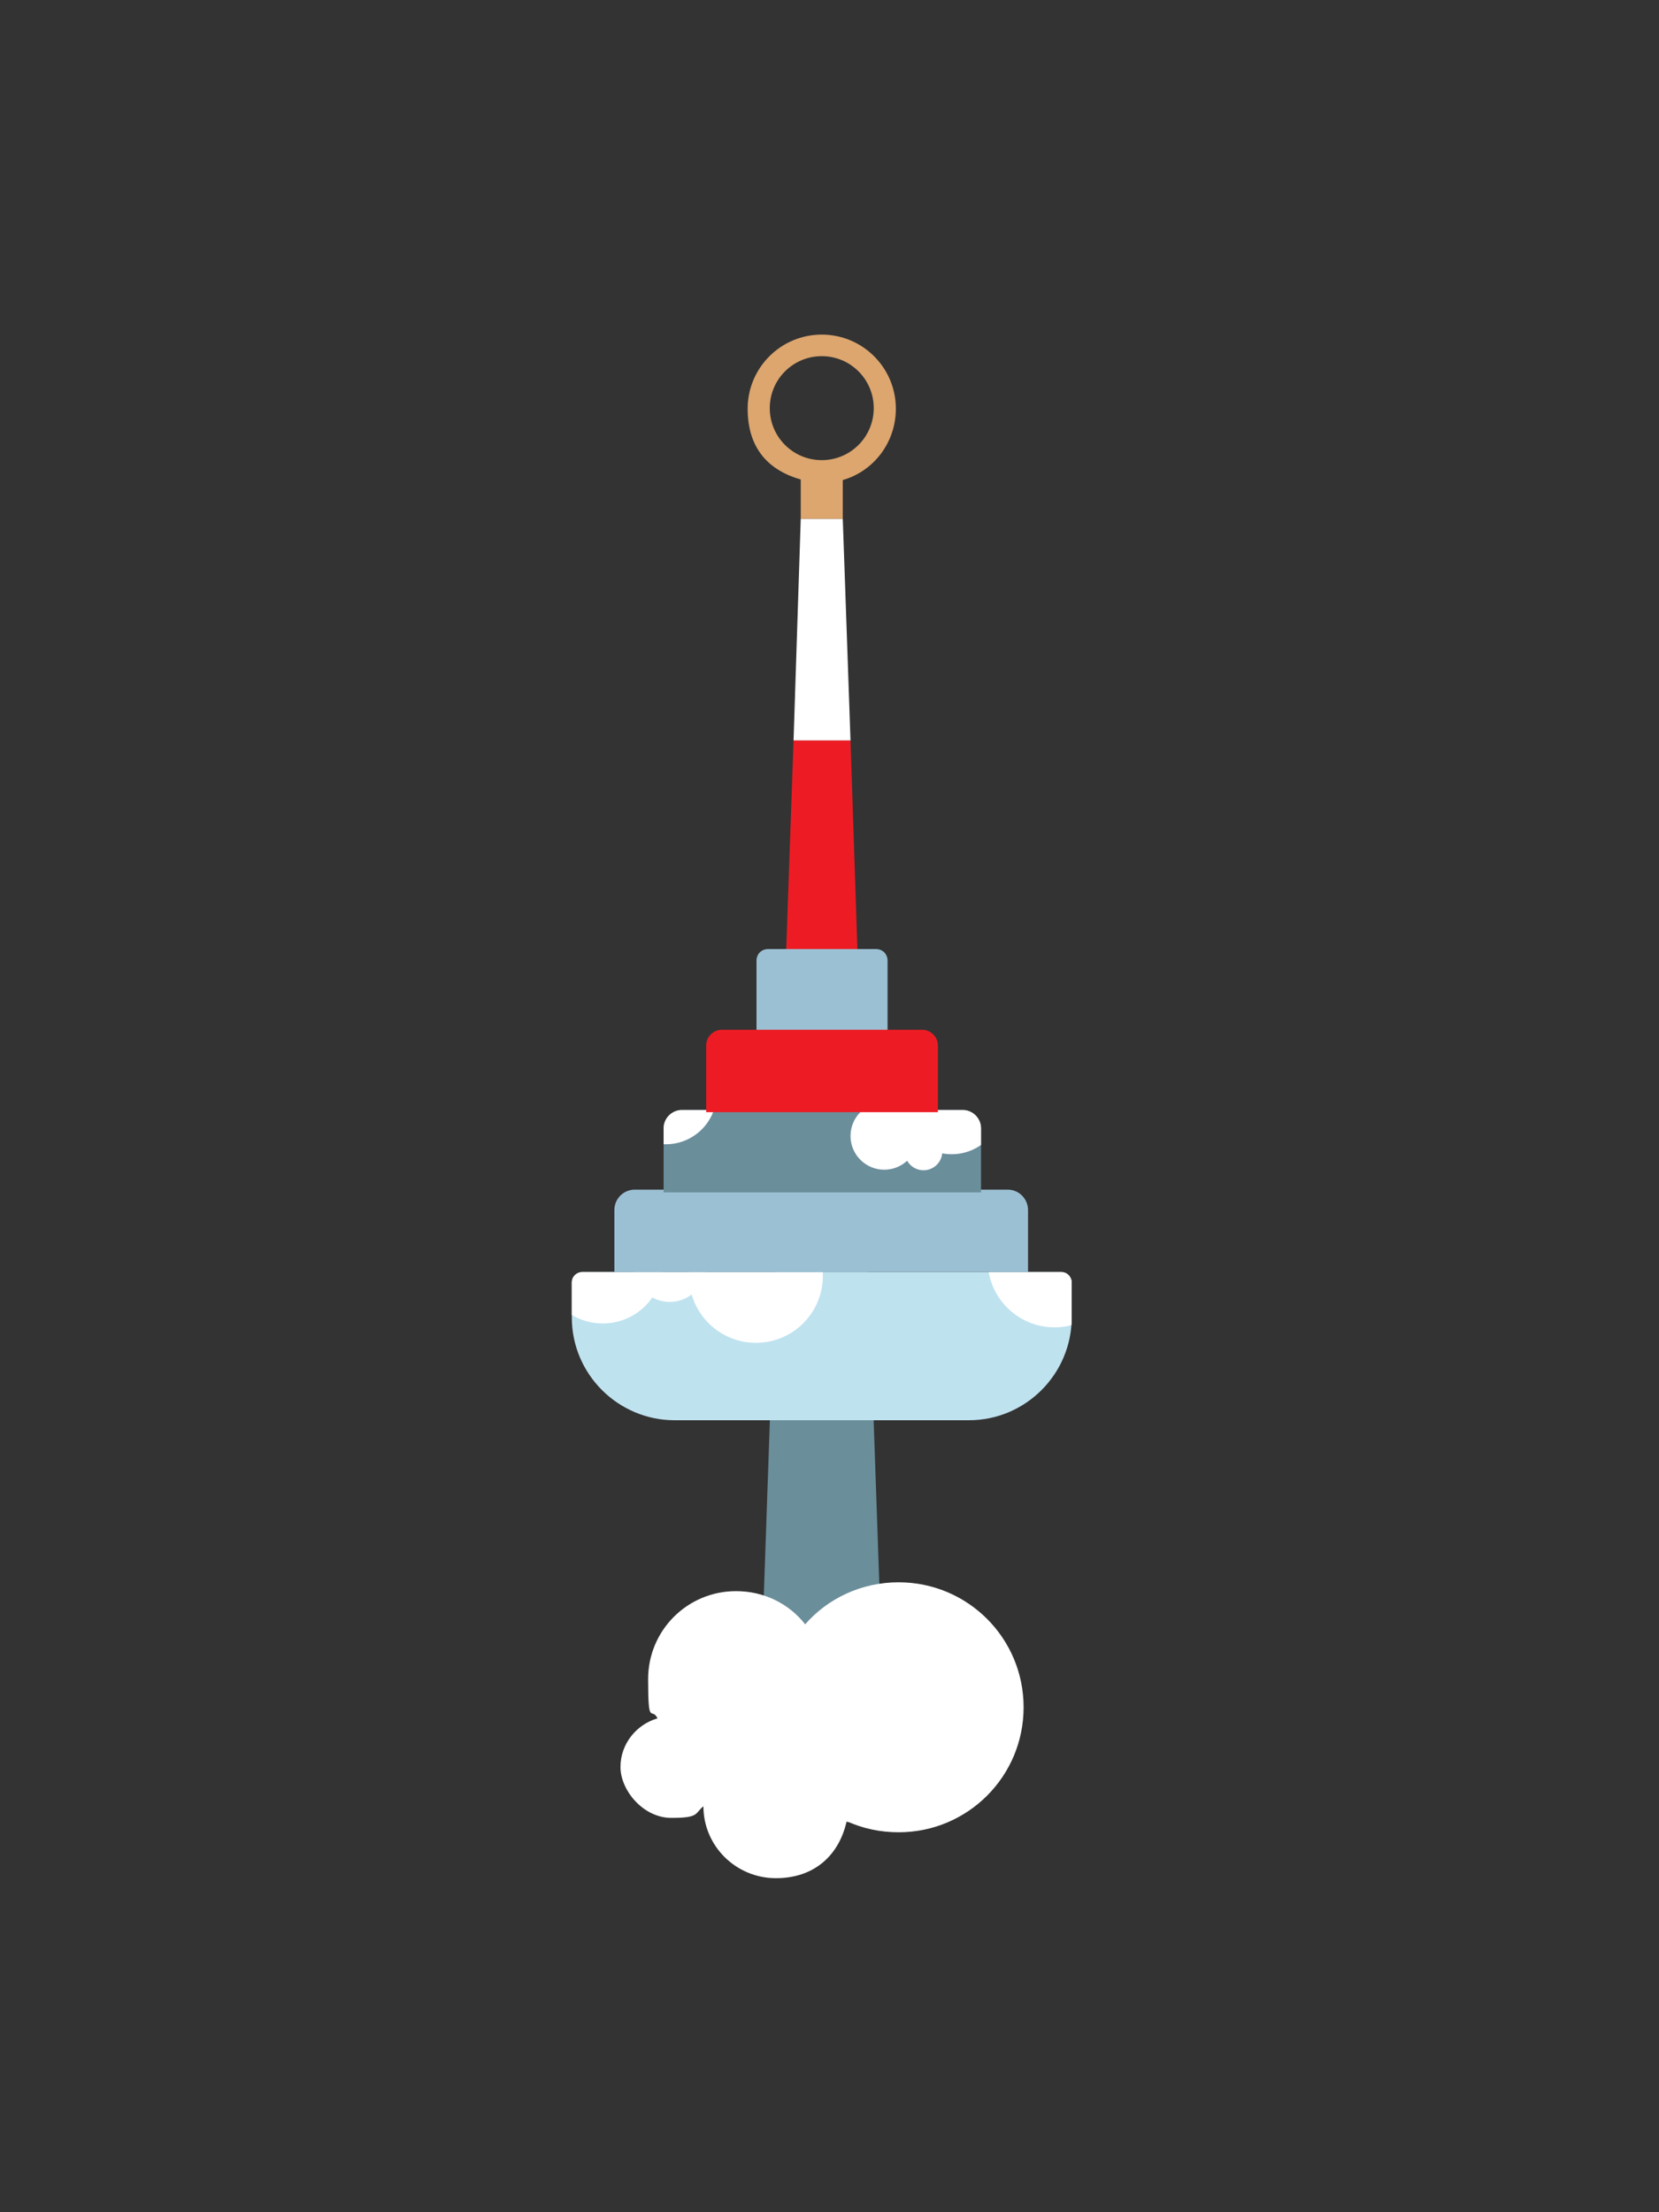
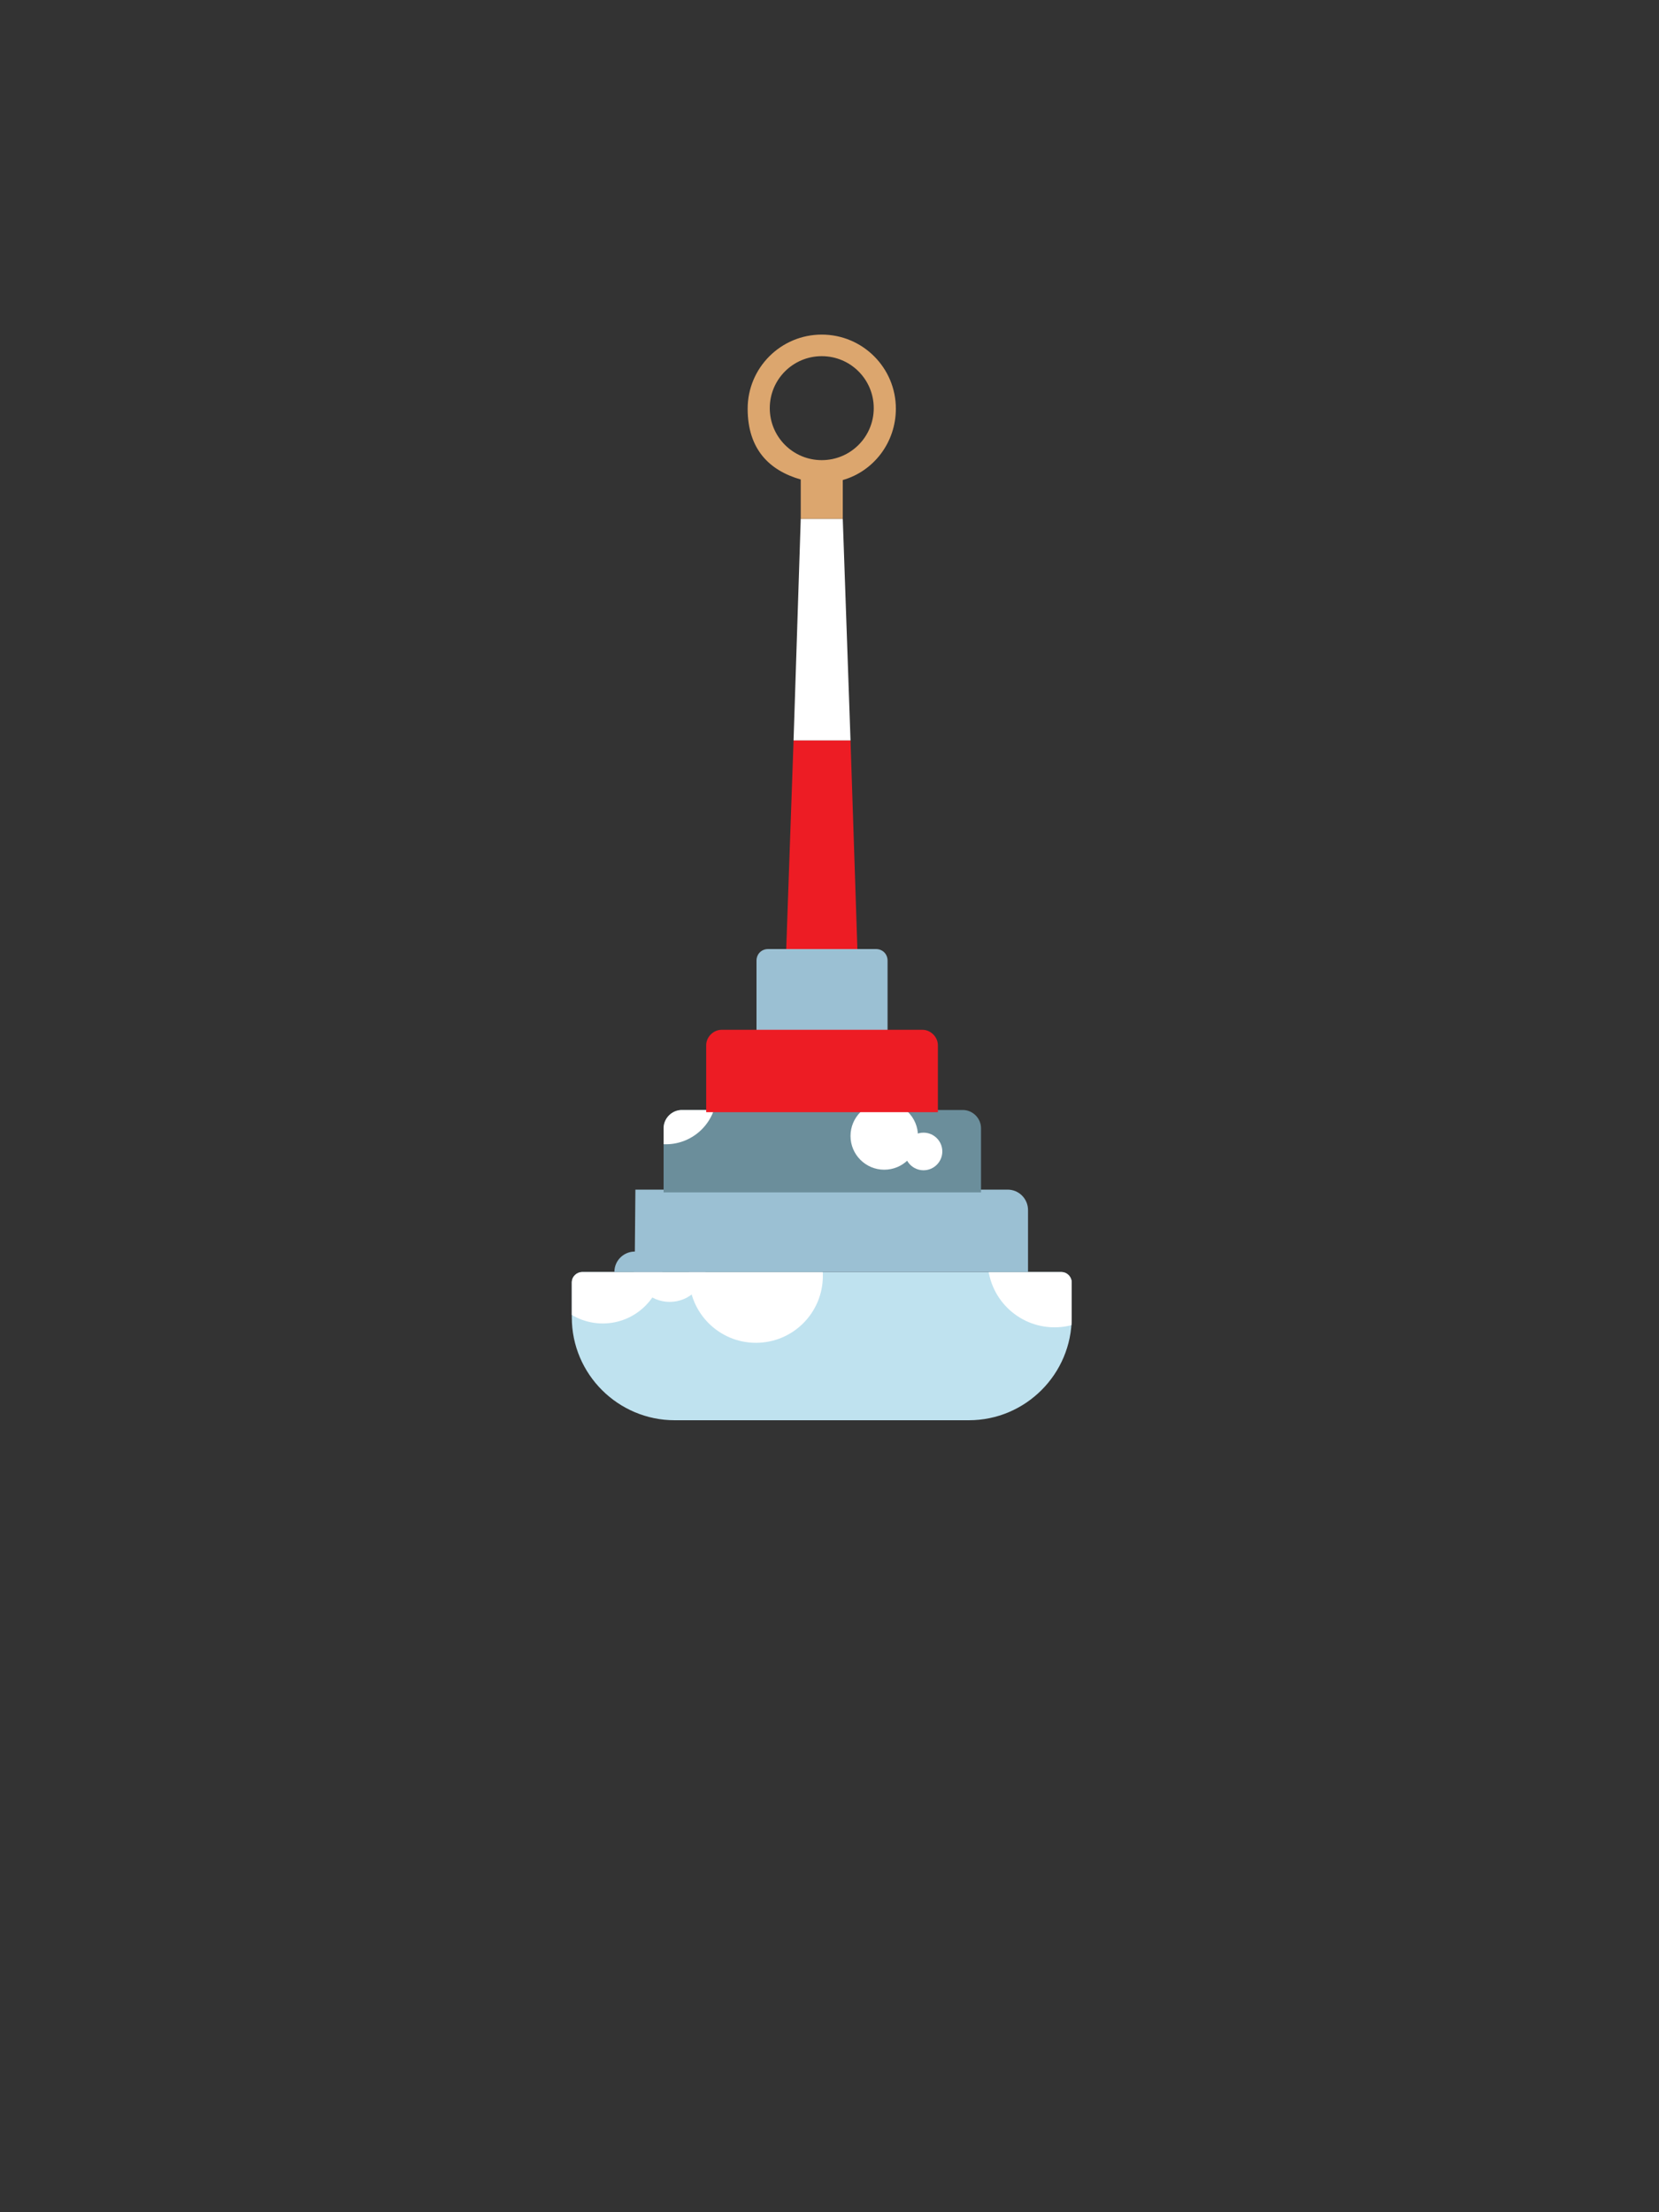
<svg xmlns="http://www.w3.org/2000/svg" version="1.1" viewBox="0 0 300 400">
  <rect x="0" y="0" width="300" height="400" fill="#333333" stroke="none" />
  <defs>
    <style>
      .cls-1 {
        fill: #6b8e9b;
      }

      .cls-2 {
        fill: #fff;
      }

      .cls-3 {
        clip-path: url(#clippath-1);
      }

      .cls-4 {
        fill: #bfe2ef;
      }

      .cls-5 {
        fill: #dca66e;
      }

      .cls-6 {
        fill: #ed1c24;
      }

      .cls-7 {
        clip-path: url(#clippath);
      }

      .cls-8 {
        fill: #9bc0d3;
      }
    </style>
    <clipPath id="clippath">
      <path class="cls-4" d="M105.4,230h86.5c1.1,0,1.9.9,1.9,1.9v6.3c0,10.2-8.3,18.6-18.6,18.6h-53.2c-10.2,0-18.6-8.3-18.6-18.6v-6.3c0-1.1.9-1.9,1.9-1.9Z" />
    </clipPath>
    <clipPath id="clippath-1">
      <path class="cls-1" d="M123.2,200.7h50.9c1.8,0,3.3,1.5,3.3,3.3v11.6h-57.4v-11.6c0-1.8,1.5-3.3,3.3-3.3Z" />
    </clipPath>
  </defs>
  <g>
    <g id="Layer_1">
      <g>
        <g>
          <polygon class="cls-2" points="153.8 133.9 143.5 133.9 144.8 93.8 152.4 93.8 153.8 133.9" />
          <polygon class="cls-6" points="155.3 179.4 141.9 179.4 143.5 133.9 153.8 133.9 155.3 179.4" />
-           <polygon class="cls-1" points="160.5 329.5 136.7 329.5 141.9 179.4 155.3 179.4 160.5 329.5" />
          <g>
            <path class="cls-4" d="M105.4,230h86.5c1.1,0,1.9.9,1.9,1.9v6.3c0,10.2-8.3,18.6-18.6,18.6h-53.2c-10.2,0-18.6-8.3-18.6-18.6v-6.3c0-1.1.9-1.9,1.9-1.9Z" />
            <g class="cls-7">
              <circle class="cls-2" cx="109" cy="228.4" r="10.9" />
              <circle class="cls-2" cx="121.1" cy="228.8" r="6.6" />
              <circle class="cls-2" cx="136.7" cy="230.7" r="12.1" />
              <circle class="cls-2" cx="190.7" cy="227.9" r="12.1" />
            </g>
          </g>
-           <path class="cls-8" d="M114.9,215.1h67.3c2.1,0,3.7,1.7,3.7,3.7v11.2h-74.8v-11.2c0-2.1,1.7-3.7,3.7-3.7Z" />
+           <path class="cls-8" d="M114.9,215.1h67.3c2.1,0,3.7,1.7,3.7,3.7v11.2h-74.8c0-2.1,1.7-3.7,3.7-3.7Z" />
          <g>
            <path class="cls-1" d="M123.2,200.7h50.9c1.8,0,3.3,1.5,3.3,3.3v11.6h-57.4v-11.6c0-1.8,1.5-3.3,3.3-3.3Z" />
            <g class="cls-3">
              <circle class="cls-2" cx="120.4" cy="197.7" r="9.2" />
-               <circle class="cls-2" cx="172.1" cy="199.5" r="9.2" />
              <circle class="cls-2" cx="159.9" cy="205.4" r="6.1" />
              <circle class="cls-2" cx="167" cy="208.2" r="3.4" />
            </g>
          </g>
          <path class="cls-8" d="M138.9,171.6h19.5c1.2,0,2.1.9,2.1,2.1v12.8h-23.7v-12.8c0-1.2.9-2.1,2.1-2.1Z" />
          <path class="cls-6" d="M130.5,186.2h36.3c1.5,0,2.8,1.3,2.8,2.8v12.1h-41.9v-12.1c0-1.5,1.3-2.8,2.8-2.8Z" />
-           <path class="cls-2" d="M162.5,286.1c-6.7,0-12.8,2.9-16.9,7.6-2.9-3.7-7.4-6-12.5-6-8.8,0-15.9,7.1-15.9,15.9s.6,4.9,1.7,7.1c-3.8,1.1-6.7,4.6-6.7,8.8s4.1,9.2,9.2,9.2,4.2-.8,5.8-2.1c0,7.2,5.9,13,13.1,13s11.5-4.4,12.8-10.3c2.9,1.3,6,2,9.4,2,12.5,0,22.6-10.1,22.6-22.6s-10.1-22.6-22.6-22.6Z" />
        </g>
        <path class="cls-5" d="M162,73.9c0-7.4-6-13.4-13.4-13.4s-13.4,6-13.4,13.4,4,11.2,9.6,12.8v7.1h7.6v-7c5.6-1.6,9.6-6.8,9.6-12.9ZM148.6,83.2c-5.2,0-9.4-4.2-9.4-9.4s4.2-9.4,9.4-9.4,9.4,4.2,9.4,9.4-4.2,9.4-9.4,9.4Z" />
      </g>
    </g>
  </g>
</svg>